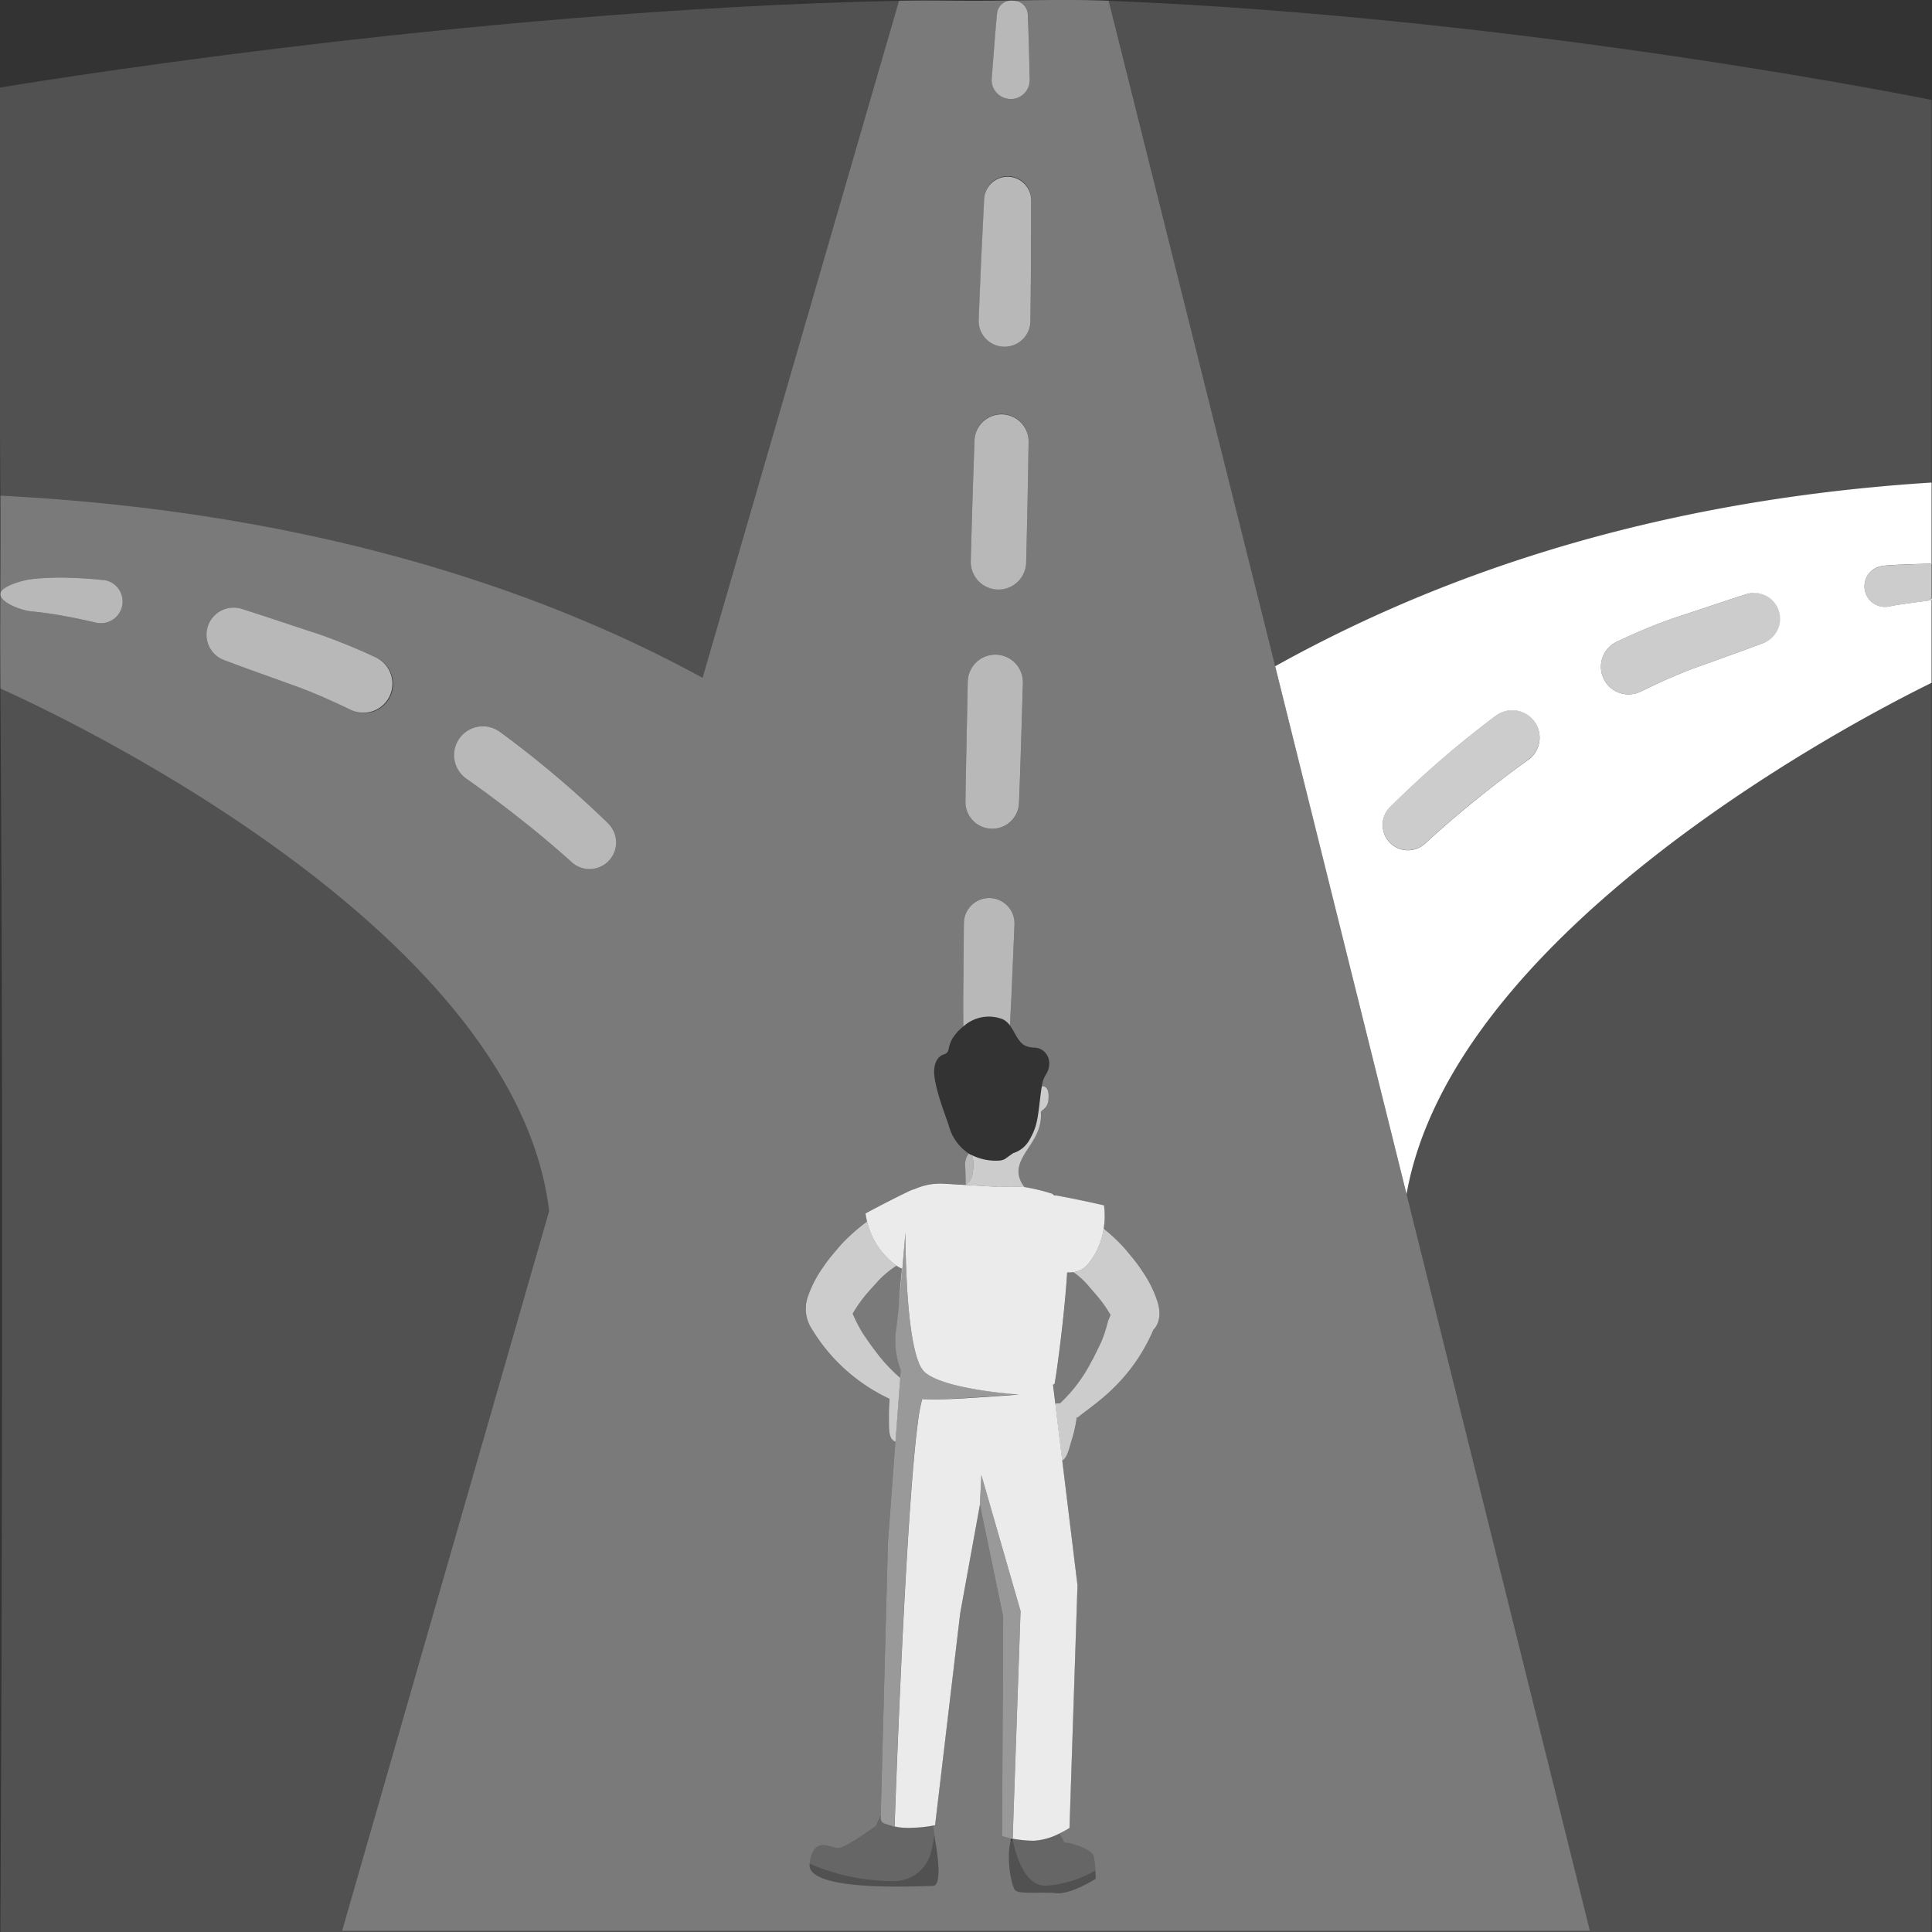
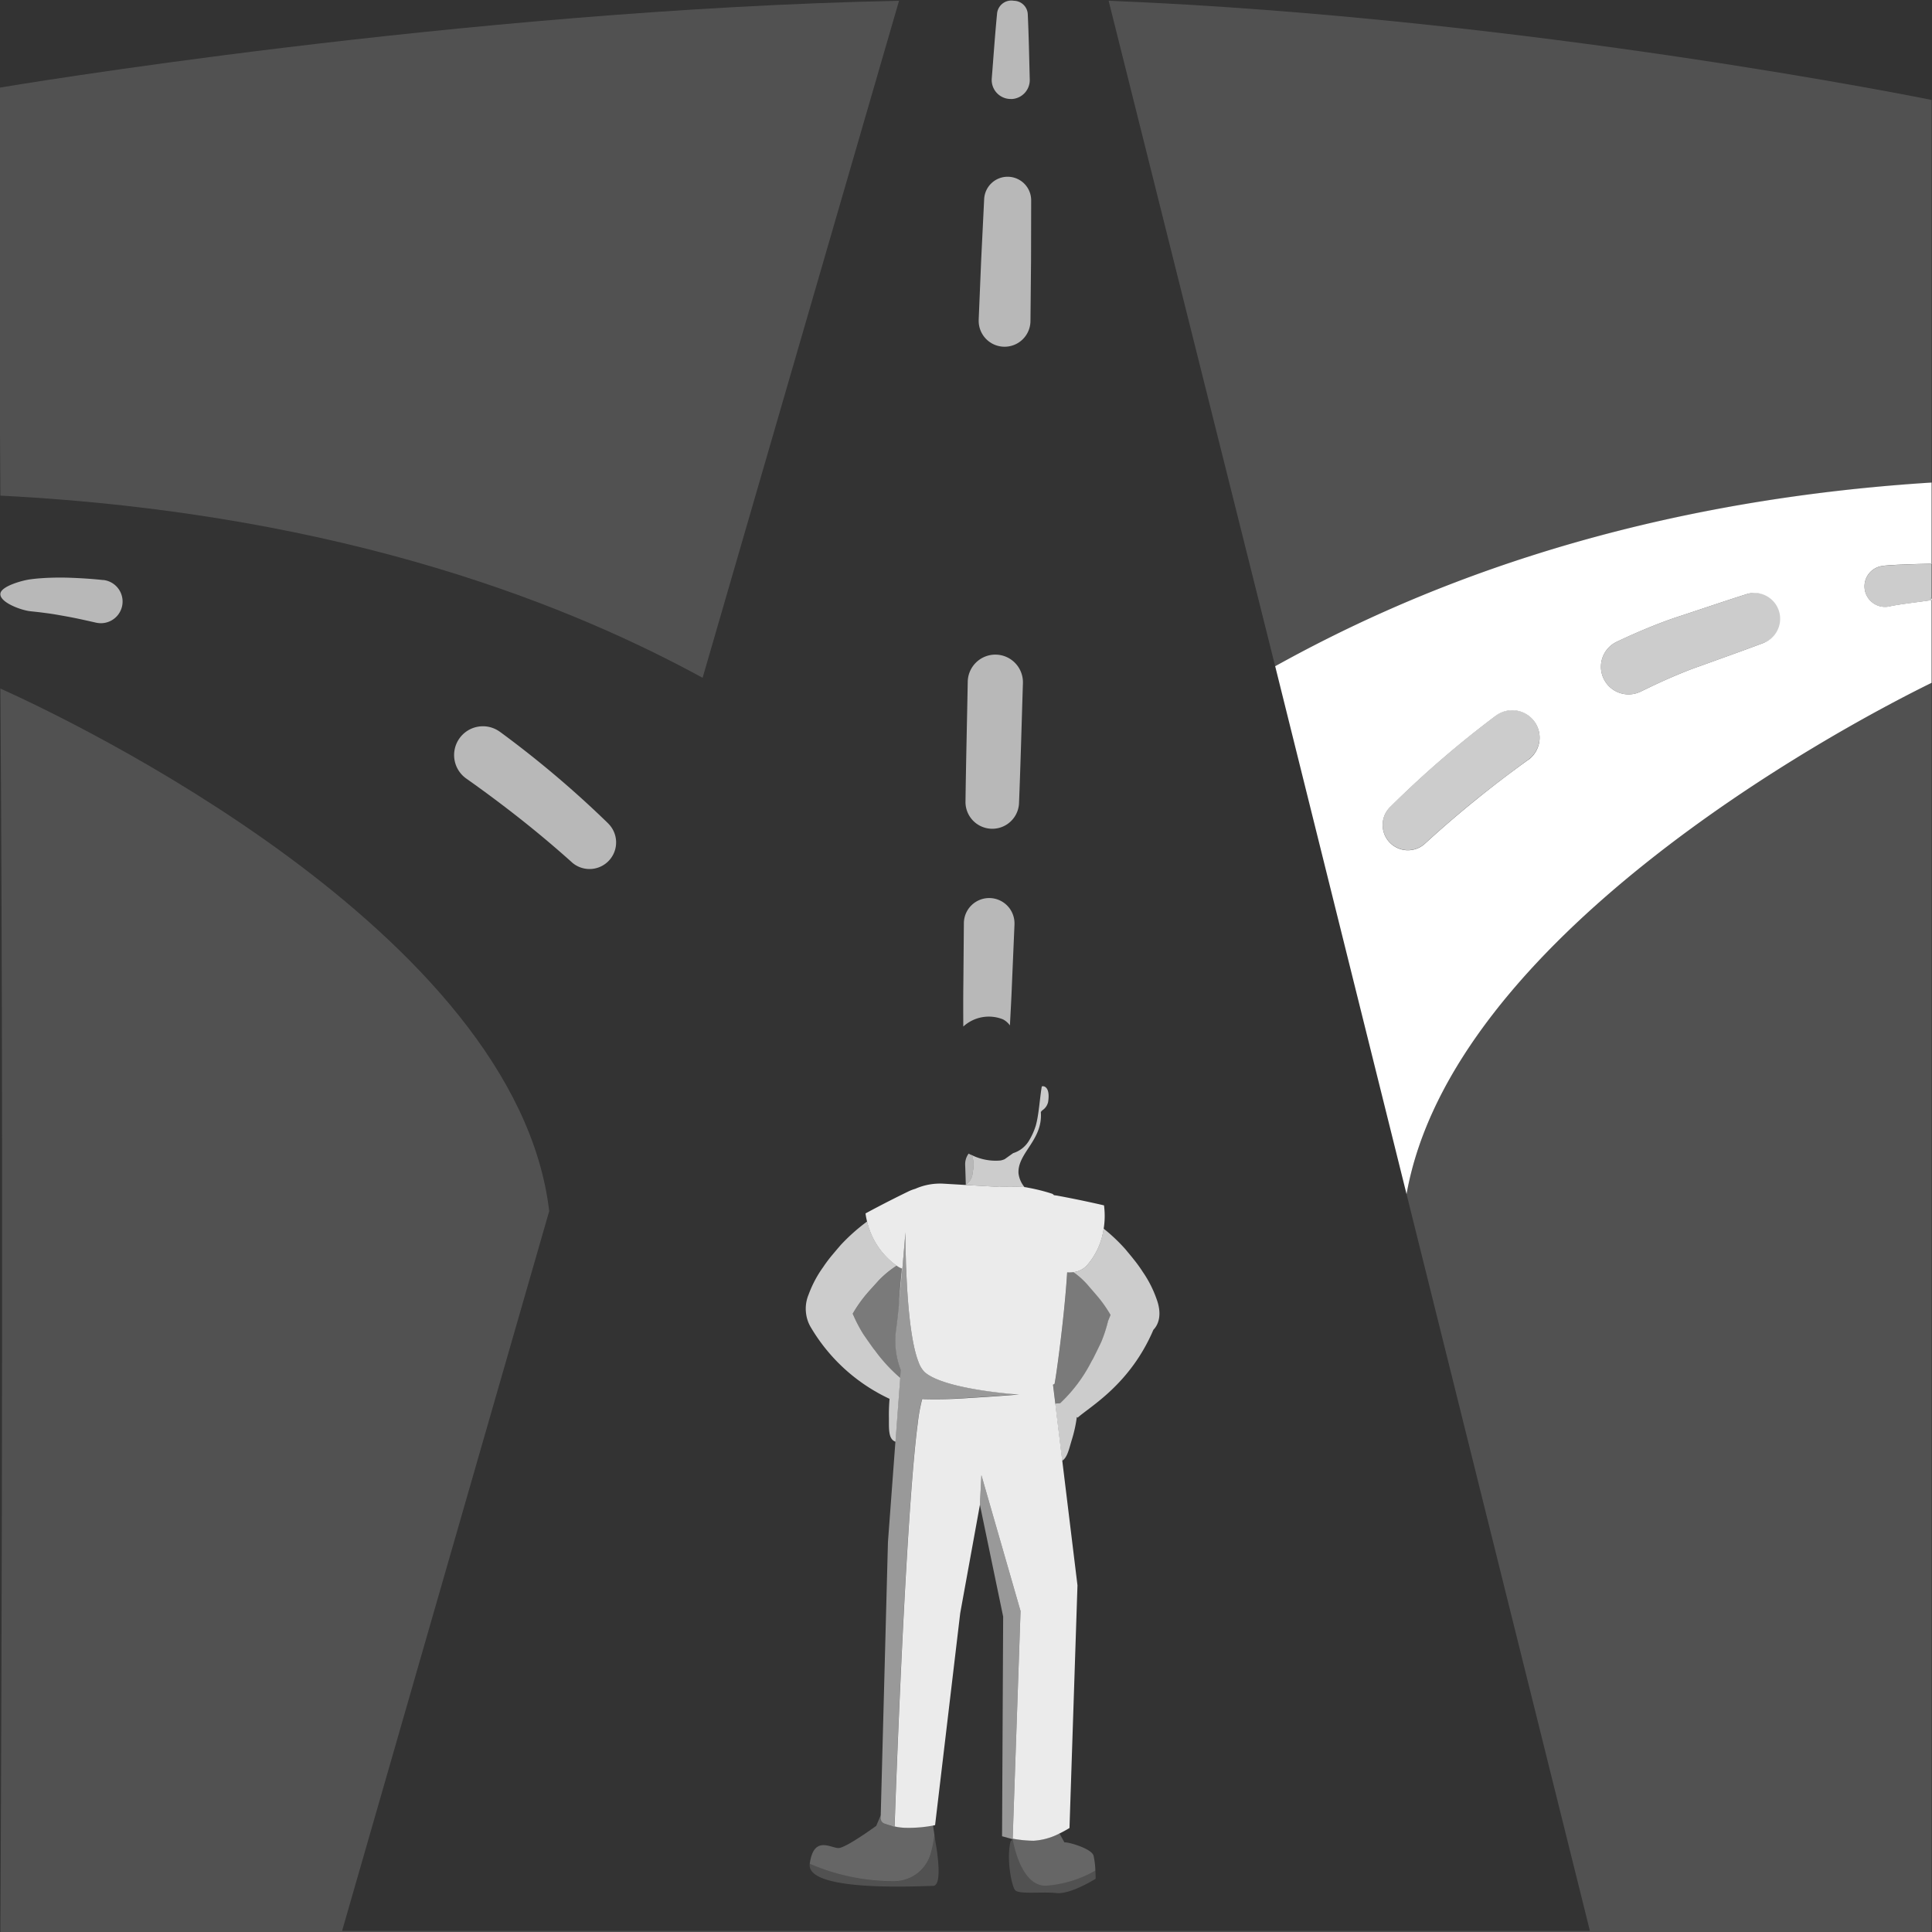
<svg xmlns="http://www.w3.org/2000/svg" viewBox="0 0 300 300">
  <rect x="0" y="0" width="300" height="300" fill="#333333" stroke="none" />
  <g fill="#fff">
    <path d="m 299.94 92.81 c -.79 .1 .8 .23 0 .37 -1.6 .26 -4.85 .61 -6.45 .96 a 3.19 3.19 0 1 1 -1.36 -6.23 c .11 -.02 .23 -.04 .34 -.06 h .02 c 1.75 -.19 5.67 -.28 7.45 -.32 .89 -.01 -.91 0 0 .03 .36 .01 -.37 .04 0 .07 v -12.7 c -49.27 3.11 -82.34 17.64 -101.93 28.52 l 20.4 81.98 c 7.01 -39.6 65.58 -71.58 81.53 -79.4 z m -62.6 25.15 l -.04 .03 q -4.16 2.99 -8.16 6.23 t -7.82 6.73 l -.01 .01 a 3.92 3.92 0 0 1 -5.38 -5.71 156.13 156.13 0 0 1 16.37 -14.13 4.25 4.25 0 0 1 5.04 6.85 z m 36.6 -18.16 l -.22 .08 c -3.24 1.22 -6.5 2.37 -9.75 3.55 -1.66 .57 -3.17 1.2 -4.72 1.87 s -3.06 1.4 -4.57 2.13 a 4.29 4.29 0 0 1 -3.76 -7.71 c 1.65 -.8 3.33 -1.54 5.04 -2.24 s 3.46 -1.36 5.14 -1.89 c 3.4 -1.12 6.79 -2.28 10.2 -3.36 a 4.01 4.01 0 0 1 2.64 7.56 z" />
    <path d="m 94.48 127.9 a 159.07 159.07 0 0 0 -16.87 -14.28 h -.01 l -.04 -.03 a 4.47 4.47 0 0 0 -5.15 7.31 q 4.27 3.01 8.4 6.27 t 8.05 6.78 l .02 .02 a 4.13 4.13 0 0 0 5.6 -6.06 z" opacity=".65" />
-     <path d="m 58.48 102.15 c -1.69 -.81 -3.41 -1.55 -5.16 -2.25 s -3.53 -1.36 -5.25 -1.9 c -3.48 -1.14 -6.94 -2.32 -10.42 -3.42 a 4.21 4.21 0 0 0 -2.75 7.96 l .21 .08 c 3.31 1.25 6.64 2.41 9.96 3.62 1.69 .59 3.26 1.21 4.83 1.89 s 3.13 1.41 4.68 2.15 a 4.51 4.51 0 0 0 3.9 -8.13 z" opacity=".65" />
    <path d="m 16.03 90.07 h -.01 c -1.83 -.2 -3.69 -.31 -5.55 -.37 -.94 -.02 -1.87 -.02 -2.83 .02 -.48 .01 -.95 .05 -1.44 .08 -.51 .04 -.92 .08 -1.58 .17 -1.11 .15 -4.44 1.04 -4.56 2.21 -.14 1.37 3.27 2.59 4.64 2.73 l .36 .04 1.1 .12 1.23 .16 c .83 .11 1.67 .26 2.5 .41 1.68 .29 3.36 .67 5.04 1.05 a 3.46 3.46 0 0 0 .37 .06 3.36 3.36 0 1 0 .74 -6.69 z" opacity=".65" />
    <path d="m 164.23 217.9 l .18 -.01 a 2.08 2.08 0 0 0 .28 -.04 l -.01 -.01 a 23.55 23.55 0 0 0 4.83 -6.46 l .26 -.45 s 1.1 -2.18 1.31 -2.7 a 22.35 22.35 0 0 0 1.01 -3.14 l .38 -.92 a 21.5 21.5 0 0 0 -1.38 -2.08 c -.32 -.42 -.66 -.82 -1 -1.22 l -1.29 -1.49 a 12.15 12.15 0 0 0 -2.09 -1.85 4.74 4.74 0 0 1 -.99 .03 c -.45 7.35 -1.87 17.28 -1.97 17.33 -.08 .04 -.15 .07 -.23 .11 l .36 2.94 c .11 -.01 .22 -.03 .35 -.04 z" opacity=".35" />
-     <path d="m 246.88 299.82 l -28.47 -114.39 -20.4 -81.98 -25.86 -103.33 c -6.97 -.28 -13.94 0 -20.85 0 -3.88 0 -7.78 -.08 -11.7 0 l -30.5 105.13 c -19.29 -10.54 -54.59 -25.51 -109.04 -28.29 .05 9.4 -.08 19.48 0 29.96 10.41 4.65 80.1 37.73 85.21 81.14 l -32.15 111.76 z m -92.87 -287.62 c .27 -3.38 .5 -6.77 .83 -10.15 a 2.23 2.23 0 0 1 2.6 -1.93 2.19 2.19 0 0 1 2.16 2.05 c .15 3.4 .21 6.79 .31 10.18 a 2.95 2.95 0 1 1 -5.89 -.15 z m -2.03 37.45 l .39 -9.37 .46 -9.36 a 3.65 3.65 0 0 1 7.3 .19 l -.02 9.38 -.09 9.37 a 4.02 4.02 0 0 1 -8.04 -.08 c 0 -.04 0 -.09 0 -.13 z m -1.24 37.47 q .24 -9.37 .58 -18.74 a 4.2 4.2 0 0 1 8.4 .22 q -.14 9.37 -.38 18.74 a 4.3 4.3 0 0 1 -8.6 -.22 z m -.47 18.74 a 4.29 4.29 0 1 1 8.58 .15 v .07 c -.21 6.25 -.37 12.49 -.61 18.74 a 4.16 4.16 0 0 1 -8.31 -.21 c .07 -6.26 .23 -12.5 .34 -18.75 z m -24.7 95.13 a 17.63 17.63 0 0 1 2.24 -4.22 21.86 21.86 0 0 1 1.44 -1.92 c .45 -.54 .86 -1.02 1.3 -1.53 a 29.51 29.51 0 0 1 4.1 -3.65 9.97 9.97 0 0 1 -.24 -1.26 s 2.91 -1.6 6.69 -3.43 a 6.34 6.34 0 0 1 1.03 -.39 9.51 9.51 0 0 1 4.37 -.8 l 3.42 .2 c .02 -.01 .04 -.02 .06 -.03 -.03 -1.04 -.06 -2.07 -.1 -3.11 a 2.76 2.76 0 0 1 .54 -1.73 7.51 7.51 0 0 1 -3.12 -4.44 l -.77 -2.19 s -1.55 -4.25 -1.48 -6.19 c .07 -1.83 .97 -2.42 1.59 -2.6 a .93 .93 0 0 0 .65 -.73 5.21 5.21 0 0 1 .57 -1.65 7.61 7.61 0 0 1 1.72 -1.93 c -.01 -2.23 -.01 -4.45 .01 -6.68 l .08 -9.37 a 3.93 3.93 0 1 1 7.86 .07 v .14 l -.4 9.37 c -.08 2.1 -.2 4.21 -.31 6.31 .74 .98 1.12 2.3 2.17 3.04 a 3.45 3.45 0 0 0 1.56 .4 c 2.01 .04 3.18 2.29 1.74 4.38 a 4.6 4.6 0 0 0 -.52 1.65 .57 .57 0 0 1 .44 .03 c .76 .37 .65 1.72 .53 2.4 a 2.08 2.08 0 0 1 -.83 1.24 1.13 1.13 0 0 0 -.3 .33 c .35 4.35 -3.62 6.33 -3.47 9.48 a 4.13 4.13 0 0 0 .94 2.17 5.31 5.31 0 0 1 .53 .09 28.41 28.41 0 0 1 3.75 .94 1.76 1.76 0 0 1 .54 .25 c .06 .01 .11 .01 .16 .02 4.13 .76 7.36 1.53 7.36 1.53 a 12.49 12.49 0 0 1 -.05 3.6 27.03 27.03 0 0 1 3.4 3.22 c .43 .52 .84 1 1.27 1.55 a 21.6 21.6 0 0 1 1.41 1.95 17.63 17.63 0 0 1 2.16 4.26 c .78 2.14 .41 3.77 -.5 4.72 -3.62 8.45 -9.77 11.87 -11.76 13.64 l -.13 -.1 a 21.37 21.37 0 0 1 -.84 3.74 c -.4 1.33 -.68 2.59 -1.44 3.06 l 2.36 19.35 -1.24 37.68 a 16.36 16.36 0 0 1 -1.55 .85 l .78 1.41 c .23 -.17 4.2 .87 4.52 2.06 a 12.64 12.64 0 0 1 .28 2.3 c .04 .71 .04 1.27 .04 1.27 s -3.88 2.46 -6.1 2.22 -5.86 .24 -6.42 -.48 -1.35 -4.83 -.71 -7.45 l .01 -.09 .06 -.42 -1.34 -.37 -.03 -.01 .17 -34.12 -3.61 -17.36 -3.06 16.84 -3.91 32.87 s -.11 .03 -.31 .07 l .22 1.52 .15 1.06 s 1.31 6.82 -.38 6.82 -19.76 1.06 -19.14 -3.44 3.32 -2.38 4.5 -2.44 5.82 -3.44 5.82 -3.44 l .71 -1.67 1.12 -42.39 1.16 -15.6 c -1.13 -.4 -1.01 -1.97 -1.02 -3.7 a 28.85 28.85 0 0 1 .1 -2.96 27.88 27.88 0 0 1 -12.2 -11.06 5.49 5.49 0 0 1 -.76 -2.17 5.67 5.67 0 0 1 .4 -2.99 z m -106.56 -107.21 a 3.36 3.36 0 0 1 -3.71 2.97 3.46 3.46 0 0 1 -.37 -.06 c -1.68 -.38 -3.36 -.76 -5.04 -1.05 -.84 -.15 -1.68 -.3 -2.5 -.41 l -1.23 -.16 -1.1 -.12 -.36 -.04 c -1.37 -.14 -4.78 -1.36 -4.64 -2.73 .12 -1.17 3.45 -2.06 4.56 -2.21 .65 -.09 1.07 -.13 1.58 -.17 .49 -.04 .96 -.07 1.44 -.08 .95 -.03 1.89 -.04 2.83 -.02 1.87 .06 3.72 .17 5.55 .37 h .01 a 3.36 3.36 0 0 1 2.98 3.71 z m 41.58 14.38 a 4.5 4.5 0 0 1 -6.01 2.12 c -1.55 -.74 -3.11 -1.47 -4.68 -2.15 s -3.14 -1.31 -4.83 -1.89 c -3.32 -1.21 -6.65 -2.37 -9.96 -3.62 l -.21 -.08 a 4.21 4.21 0 0 1 2.75 -7.96 c 3.48 1.1 6.94 2.28 10.42 3.42 1.72 .55 3.51 1.2 5.25 1.9 s 3.47 1.44 5.16 2.25 a 4.51 4.51 0 0 1 2.11 6.01 z m 20.23 19 q -4.13 -3.25 -8.4 -6.27 a 4.47 4.47 0 0 1 5.15 -7.31 l .04 .03 h .01 a 159.07 159.07 0 0 1 16.86 14.29 4.13 4.13 0 0 1 -5.6 6.06 l -.02 -.02 q -3.93 -3.51 -8.04 -6.78 z" opacity=".35" />
    <path d="m 133.94 206.99 c .28 .46 1.66 2.39 1.66 2.39 l .31 .39 a 25.17 25.17 0 0 0 3.88 4.17 l .09 -1.19 a 12.59 12.59 0 0 1 -.73 -6.18 c .12 -.84 .27 -2.18 .43 -3.74 .12 -1.9 .3 -3.9 .49 -5.84 a 3.34 3.34 0 0 1 -.67 -.33 c -.06 -.04 -.11 -.08 -.16 -.12 a 15.24 15.24 0 0 0 -2.79 2.29 l -1.32 1.46 c -.35 .39 -.7 .78 -1.02 1.2 a 20.75 20.75 0 0 0 -1.71 2.51 l .07 .11 a 23.11 23.11 0 0 0 1.47 2.88 z" opacity=".35" />
    <path d="m 232.3 111.1 a 156.13 156.13 0 0 0 -16.37 14.13 3.92 3.92 0 0 0 5.38 5.71 l .01 -.01 q 3.82 -3.48 7.82 -6.73 4.01 -3.22 8.16 -6.23 l .04 -.03 a 4.25 4.25 0 0 0 -5.04 -6.85 z" opacity=".75" />
    <path d="m 271.3 92.23 c -3.41 1.08 -6.8 2.24 -10.2 3.36 -1.69 .53 -3.45 1.2 -5.14 1.89 s -3.39 1.43 -5.04 2.24 a 4.29 4.29 0 0 0 3.76 7.71 c 1.52 -.74 3.03 -1.46 4.57 -2.13 s 3.06 -1.3 4.72 -1.87 c 3.25 -1.18 6.51 -2.33 9.75 -3.55 l .22 -.08 a 4.01 4.01 0 0 0 -2.64 -7.57 z" opacity=".75" />
    <path d="m 299.94 92.81 v -5.17 c -.37 -.03 .36 -.06 0 -.07 -.33 -.01 -.3 -.02 -.17 -.03 -1.84 .05 -5.58 .14 -7.28 .32 h -.02 c -.11 .01 -.22 .03 -.34 .06 a 3.19 3.19 0 1 0 1.36 6.23 c 1.6 -.35 4.85 -.7 6.45 -.96 .8 -.15 -.79 -.28 0 -.38 z" opacity=".75" />
    <path d="m 150.67 179.27 c -.09 -.04 -.17 -.1 -.26 -.14 a 2.76 2.76 0 0 0 -.54 1.73 c .04 1.04 .07 2.08 .1 3.11 a 2.45 2.45 0 0 0 1.08 -1.97 5.22 5.22 0 0 0 -.09 -2.62 c -.1 -.03 -.2 -.07 -.29 -.11 z" opacity=".65" />
    <path d="m 153.63 139.45 a 3.93 3.93 0 0 0 -3.96 3.9 l -.08 9.37 c -.03 2.23 -.02 4.45 -.01 6.68 a 5.87 5.87 0 0 1 6.17 -1.11 3.05 3.05 0 0 1 1.07 .94 c .11 -2.1 .23 -4.21 .31 -6.31 l .4 -9.37 c 0 -.04 0 -.1 0 -.14 a 3.93 3.93 0 0 0 -3.9 -3.96 z" opacity=".65" />
    <path d="m 154.64 101.65 a 4.29 4.29 0 0 0 -4.37 4.21 c -.11 6.25 -.27 12.49 -.35 18.74 a 4.16 4.16 0 0 0 8.31 .21 c .25 -6.24 .41 -12.49 .61 -18.74 v -.07 a 4.29 4.29 0 0 0 -4.2 -4.35 z" opacity=".65" />
-     <path d="m 155.67 64.34 a 4.2 4.2 0 0 0 -4.35 4.05 q -.34 9.37 -.58 18.74 a 4.3 4.3 0 0 0 8.6 .22 q .24 -9.37 .38 -18.74 a 4.21 4.21 0 0 0 -4.05 -4.27 z" opacity=".65" />
    <path d="m 156.65 27.45 a 3.65 3.65 0 0 0 -3.83 3.47 l -.46 9.36 -.39 9.37 v .13 a 4.02 4.02 0 0 0 8.04 .08 l .09 -9.37 .02 -9.38 a 3.66 3.66 0 0 0 -3.47 -3.66 z" opacity=".65" />
    <path d="m 157.03 15.38 a 2.95 2.95 0 0 0 2.87 -3.03 c -.09 -3.39 -.15 -6.79 -.31 -10.18 a 2.19 2.19 0 0 0 -2.15 -2.05 2.23 2.23 0 0 0 -2.61 1.92 c -.33 3.38 -.56 6.77 -.83 10.15 a 2.95 2.95 0 0 0 3.02 3.18 z" opacity=".65" />
    <path d="m 157.25 285.5 v .09 s 1.13 7.37 5.21 7.22 a 17.85 17.85 0 0 0 7.63 -2.35 12.64 12.64 0 0 0 -.28 -2.3 c -.32 -1.19 -4.29 -2.23 -4.52 -2.06 l -.78 -1.41 a 10.01 10.01 0 0 1 -4.01 1.13 18.84 18.84 0 0 1 -3.25 -.32 z" opacity=".25" />
    <path d="m 138.91 283.59 v .1 l -1.55 -.51 a .85 .85 0 0 1 -.56 -.6 l -.03 -.03 v -.16 c 0 -.02 -.01 -.04 -.01 -.05 l .01 -.49 -.71 1.67 s -4.63 3.38 -5.82 3.44 -3.88 -2.06 -4.5 2.44 a 32.5 32.5 0 0 0 13.2 2.71 5.9 5.9 0 0 0 5.6 -4.33 18.17 18.17 0 0 0 .56 -2.83 l -.22 -1.52 a 20.11 20.11 0 0 1 -4.08 .35 8.32 8.32 0 0 1 -1.89 -.19 z" opacity=".25" />
    <path d="m 172.15 .12 l 25.86 103.33 c 19.59 -10.88 52.66 -25.41 101.93 -28.5 v -59.43 s -62.83 -12.8 -127.79 -15.4 z" opacity=".15" />
    <path d="m 109.1 105.25 l 30.5 -105.13 c -68.09 1.41 -139.54 13.47 -139.54 13.47 -.46 -.74 -.21 25.98 0 63.37 54.45 2.78 89.75 17.75 109.04 28.29 z" opacity=".15" />
    <path d="m 218.41 185.43 l 28.47 114.39 h -193.76 l 32.16 -111.76 c -5.11 -43.41 -74.81 -76.49 -85.22 -81.14 .61 83.59 0 193.08 0 193.08 h 299.88 v -193.97 c -15.94 7.82 -74.52 39.8 -81.53 79.4 z" opacity=".15" />
    <path d="m 164.03 293.95 c 2.22 .24 6.1 -2.22 6.1 -2.22 s 0 -.56 -.04 -1.27 a 17.85 17.85 0 0 1 -7.63 2.35 c -4.08 .15 -5.21 -7.22 -5.21 -7.22 l -.34 .35 -.01 .09 c -.63 2.61 .16 6.73 .71 7.45 s 4.2 .23 6.42 .47 z" opacity=".15" />
    <path d="m 125.74 289.4 c -.63 4.5 17.45 3.44 19.14 3.44 s .38 -6.82 .38 -6.82 l -.15 -1.06 a 18.17 18.17 0 0 1 -.56 2.83 5.9 5.9 0 0 1 -5.6 4.33 32.5 32.5 0 0 1 -13.21 -2.72 z" opacity=".15" />
    <path d="m 135.91 209.76 l -.31 -.39 s -1.38 -1.93 -1.66 -2.39 a 23.11 23.11 0 0 1 -1.48 -2.88 l -.06 -.1 a 20.75 20.75 0 0 1 1.71 -2.52 c .32 -.41 .67 -.81 1.02 -1.2 l 1.32 -1.46 a 15.24 15.24 0 0 1 2.79 -2.29 11.74 11.74 0 0 1 -4.59 -6.86 29.51 29.51 0 0 0 -4.1 3.65 c -.44 .51 -.85 .99 -1.3 1.53 a 21.86 21.86 0 0 0 -1.44 1.92 17.63 17.63 0 0 0 -2.24 4.22 5.67 5.67 0 0 0 -.4 2.99 5.49 5.49 0 0 0 .76 2.17 27.88 27.88 0 0 0 12.2 11.06 28.85 28.85 0 0 0 -.1 2.96 c .01 1.73 -.11 3.3 1.02 3.7 l .45 -6.06 .28 -3.71 .01 -.15 a 25.17 25.17 0 0 1 -3.88 -4.19 z" opacity=".75" />
    <path d="m 162.21 168.73 a .57 .57 0 0 0 -.44 -.03 c -.31 1.76 -.44 4.32 -.93 6.07 a 10.44 10.44 0 0 1 -1.08 2.39 4.38 4.38 0 0 1 -2.44 1.9 l -1.32 .94 a 2.85 2.85 0 0 1 -.65 .2 8.37 8.37 0 0 1 -4.4 -.81 5.22 5.22 0 0 1 .09 2.62 2.45 2.45 0 0 1 -1.08 1.96 c -.02 .01 -.04 .02 -.06 .03 h .06 l 5.17 .31 h .07 a 34.56 34.56 0 0 1 3.89 .03 4.13 4.13 0 0 1 -.94 -2.17 c -.15 -3.16 3.81 -5.14 3.47 -9.48 a 1.13 1.13 0 0 1 .3 -.33 2.08 2.08 0 0 0 .83 -1.24 c .11 -.67 .22 -2.02 -.54 -2.39 z" opacity=".75" />
    <path d="m 179.61 201.76 a 17.63 17.63 0 0 0 -2.16 -4.26 21.6 21.6 0 0 0 -1.41 -1.95 c -.43 -.55 -.85 -1.03 -1.27 -1.55 a 27.03 27.03 0 0 0 -3.4 -3.22 10.95 10.95 0 0 1 -2.57 5.67 3.33 3.33 0 0 1 -2.11 1.09 12.15 12.15 0 0 1 2.09 1.85 l 1.29 1.49 c .34 .4 .68 .8 1 1.22 a 21.5 21.5 0 0 1 1.38 2.08 l -.38 .92 a 22.35 22.35 0 0 1 -1.01 3.14 c -.21 .51 -1.31 2.7 -1.31 2.7 l -.26 .45 a 23.55 23.55 0 0 1 -4.83 6.46 l .01 .01 a 2.08 2.08 0 0 1 -.28 .04 l -.18 .01 c -.13 .01 -.24 .03 -.36 .05 l 1.08 8.87 c .77 -.47 1.05 -1.73 1.44 -3.06 a 21.37 21.37 0 0 0 .84 -3.74 l .13 .1 c 1.99 -1.77 8.14 -5.18 11.76 -13.64 .93 -.96 1.29 -2.59 .51 -4.73 z" opacity=".75" />
    <path d="m 171.43 187.17 s -3.23 -.77 -7.36 -1.53 c -.06 -.01 -.11 -.01 -.16 -.02 -.08 -.01 -.16 -.02 -.25 -.03 a 1.05 1.05 0 0 0 -.09 -.1 1.45 1.45 0 0 0 -.2 -.13 h -.01 a 28.93 28.93 0 0 0 -3.75 -.94 5.31 5.31 0 0 0 -.53 -.09 34.56 34.56 0 0 0 -3.89 -.03 h -.07 l -5.15 -.3 h -.06 l -3.42 -.2 a 9.51 9.51 0 0 0 -4.37 .8 6.34 6.34 0 0 0 -1.03 .39 c -3.78 1.83 -6.69 3.43 -6.69 3.43 a 9.97 9.97 0 0 0 .24 1.26 11.74 11.74 0 0 0 4.59 6.86 c .06 .04 .1 .08 .16 .12 a 3.34 3.34 0 0 0 .67 .33 c -.2 1.94 -.37 3.94 -.49 5.84 .18 -1.82 .38 -3.92 .55 -5.82 .04 -.41 .07 -.8 .1 -1.19 .04 -.5 .09 -.97 .12 -1.42 .16 -1.8 .26 -3.05 .26 -3.05 s 0 .31 0 .86 c 0 .72 .02 1.87 .06 3.25 .01 .53 .03 1.1 .06 1.69 .18 4.8 .67 11.31 1.94 14.42 a 4.07 4.07 0 0 0 .91 1.48 c 3.09 2.76 14.65 3.49 14.65 3.49 s -3.8 .31 -7.64 .53 a 70.4 70.4 0 0 1 -7.15 .18 c -.08 -.01 -.16 -.01 -.23 -.02 a 26.12 26.12 0 0 0 -.69 3.78 c -1.61 12.25 -2.98 46.04 -3.44 58.23 -.09 2.42 -.14 3.99 -.16 4.37 a 8.32 8.32 0 0 0 1.9 .21 20.11 20.11 0 0 0 4.08 -.35 c .2 -.04 .31 -.07 .31 -.07 l 3.9 -32.9 3.06 -16.83 .23 -4.61 6.08 21.1 -1.12 32.36 -.1 2.99 a 18.84 18.84 0 0 0 3.26 .32 10.01 10.01 0 0 0 4.01 -1.13 16.36 16.36 0 0 0 1.55 -.85 l 1.24 -37.68 -2.36 -19.35 -1.08 -8.87 -.36 -2.94 c .08 -.04 .15 -.07 .23 -.11 .1 -.05 1.52 -9.98 1.97 -17.33 a 4.74 4.74 0 0 0 .99 -.03 3.33 3.33 0 0 0 2.11 -1.09 10.95 10.95 0 0 0 2.57 -5.67 12.49 12.49 0 0 0 .05 -3.61 z" opacity=".9" />
    <path d="m 143.57 213.04 a 4.07 4.07 0 0 1 -.91 -1.48 c -1.27 -3.12 -1.76 -9.62 -1.94 -14.42 -.02 -.59 -.04 -1.16 -.06 -1.69 -.04 -1.38 -.05 -2.53 -.06 -3.25 0 -.55 0 -.86 0 -.86 s -.1 1.25 -.26 3.05 c -.04 .44 -.08 .92 -.12 1.42 -.03 .38 -.07 .78 -.1 1.19 -.17 1.9 -.36 4 -.55 5.82 -.16 1.56 -.31 2.9 -.43 3.74 a 12.59 12.59 0 0 0 .73 6.18 l -.09 1.19 -.01 .15 -.28 3.71 -.45 6.06 -1.16 15.6 -1.12 42.39 -.01 .49 c 0 .02 .01 .04 .01 .05 a .89 .89 0 0 0 .03 .19 .85 .85 0 0 0 .56 .6 l 1.55 .51 v -.1 c .01 -.38 .07 -1.94 .16 -4.37 .46 -12.19 1.83 -45.98 3.44 -58.23 a 26.12 26.12 0 0 1 .69 -3.78 c .07 .01 .15 .02 .23 .02 a 70.4 70.4 0 0 0 7.15 -.18 c 3.84 -.22 7.64 -.53 7.64 -.53 s -11.56 -.7 -14.64 -3.47 z" opacity=".5" />
    <path d="m 152.39 229.05 l -.23 4.61 3.61 17.36 -.17 34.12 h .03 l 1.33 .37 .29 .08 v -.09 l .1 -2.99 1.12 -32.36 z" opacity=".5" />
  </g>
</svg>